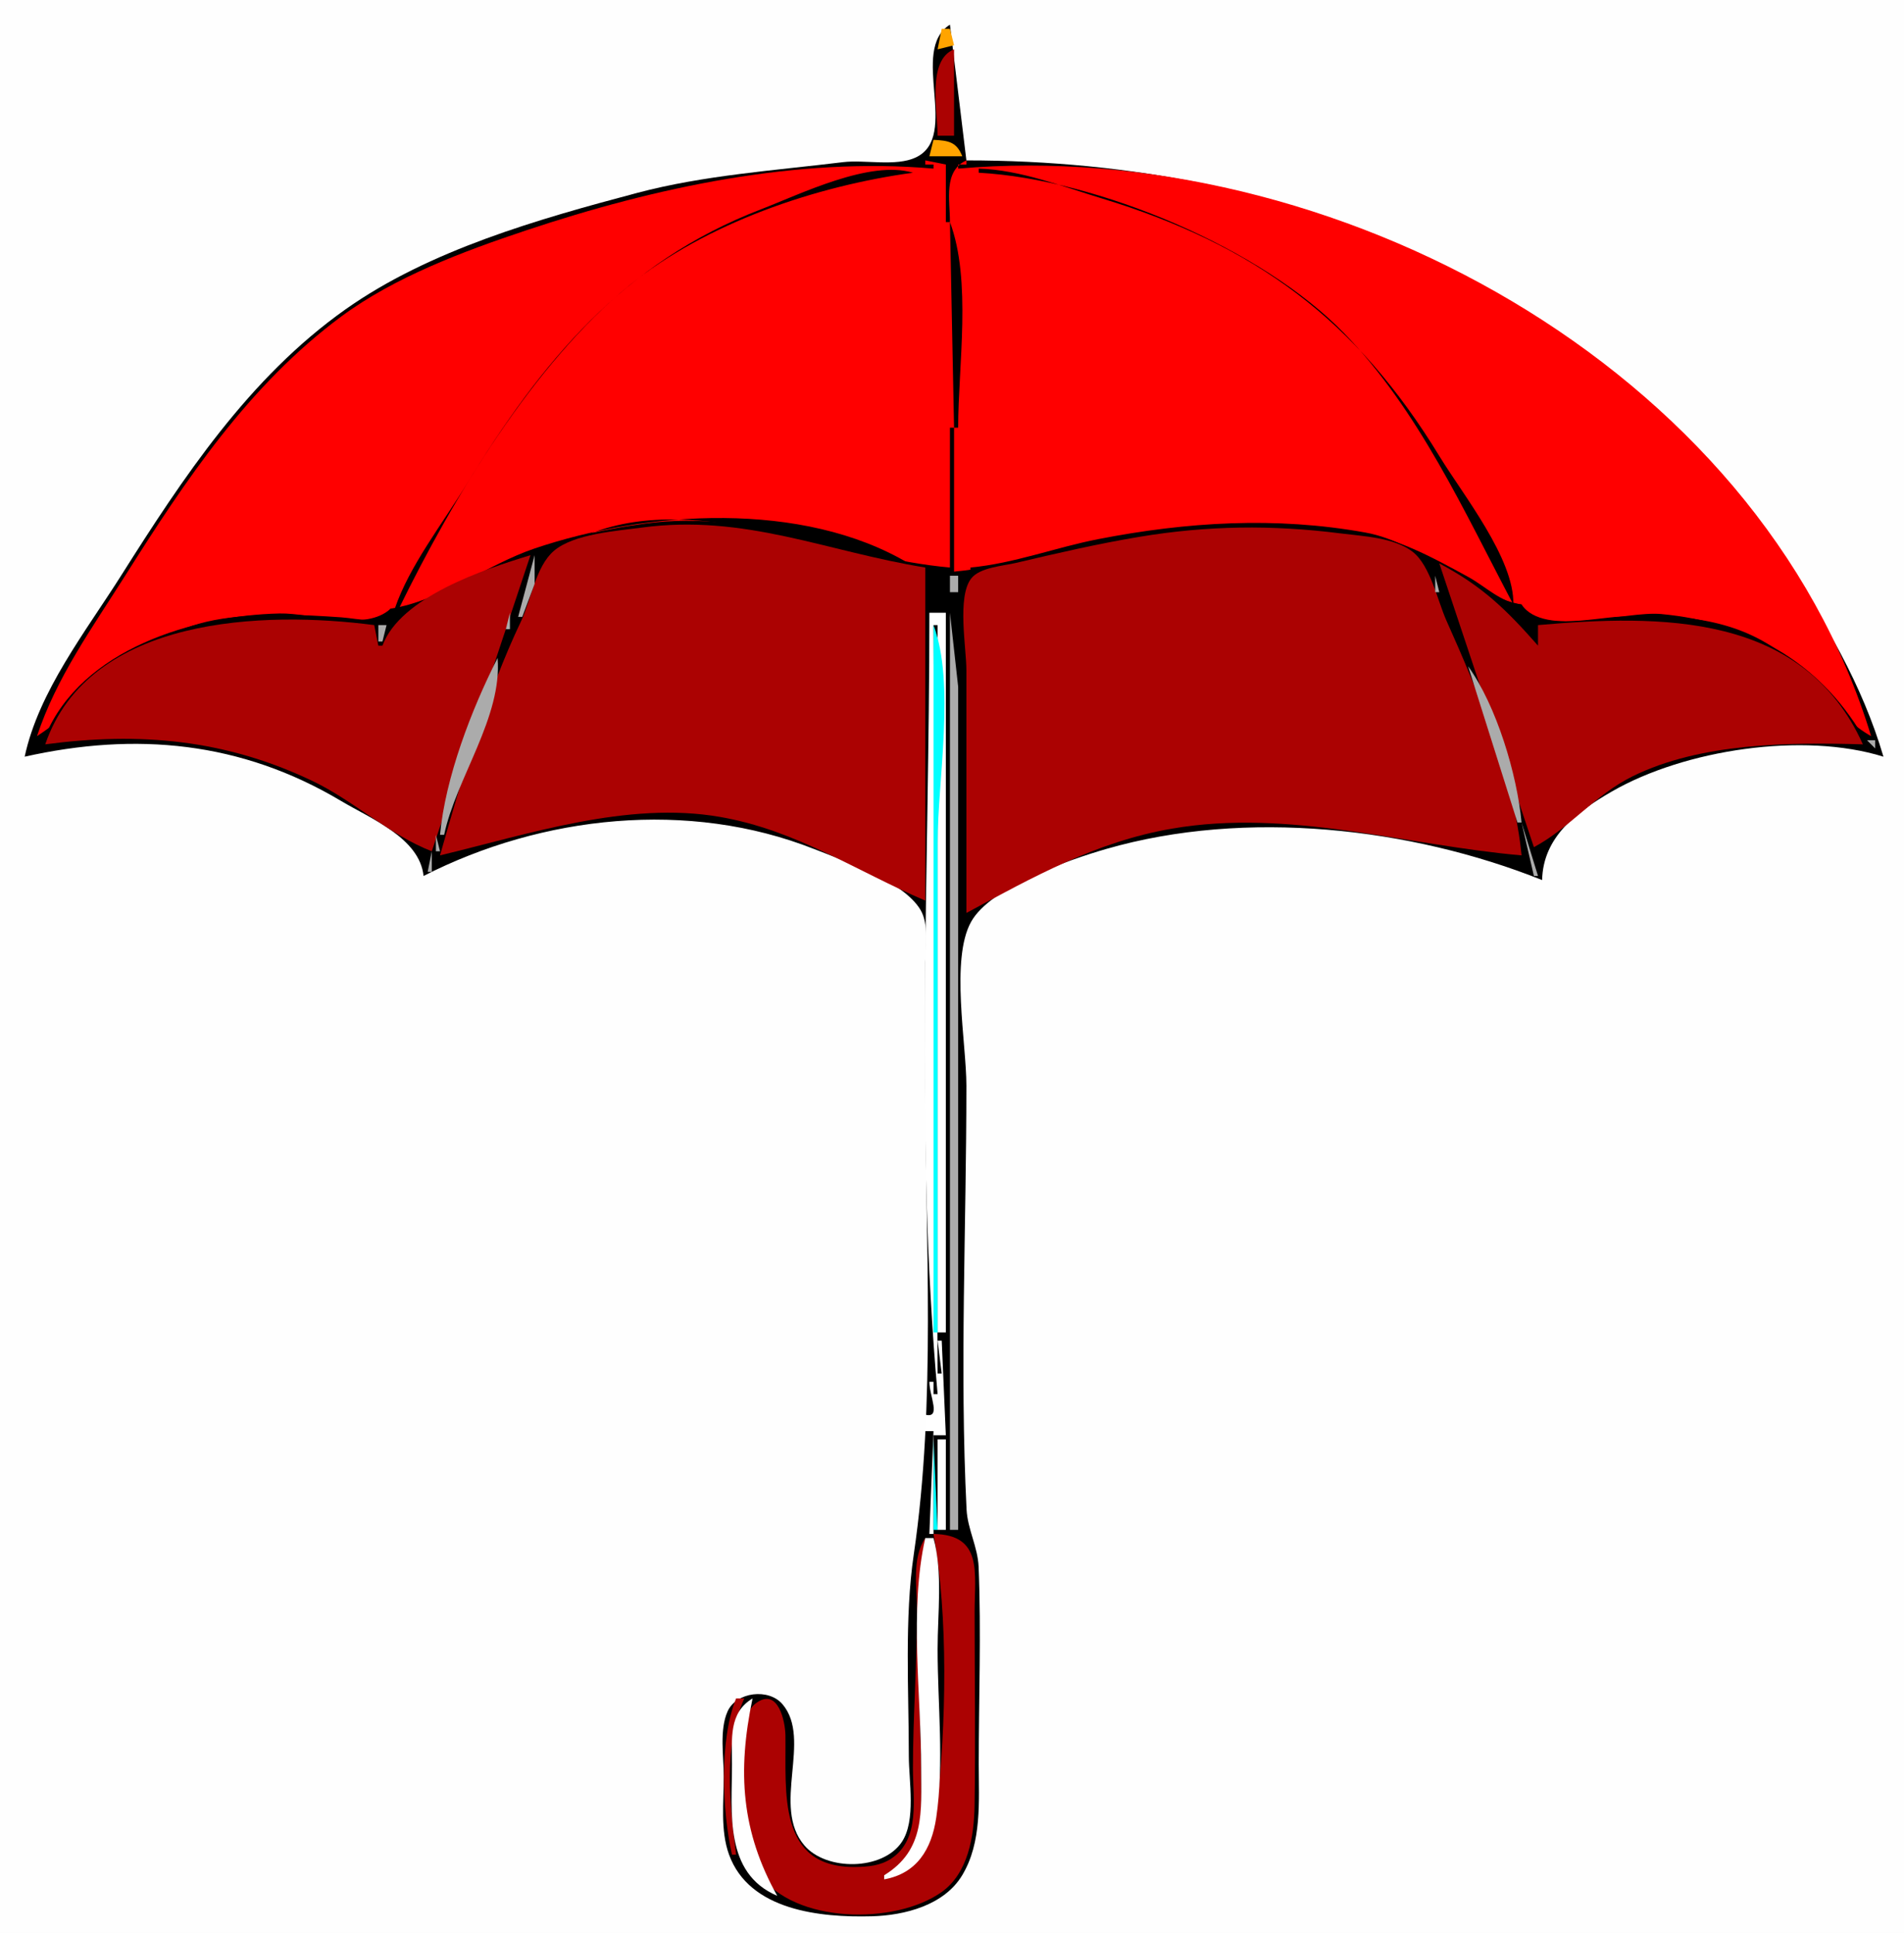
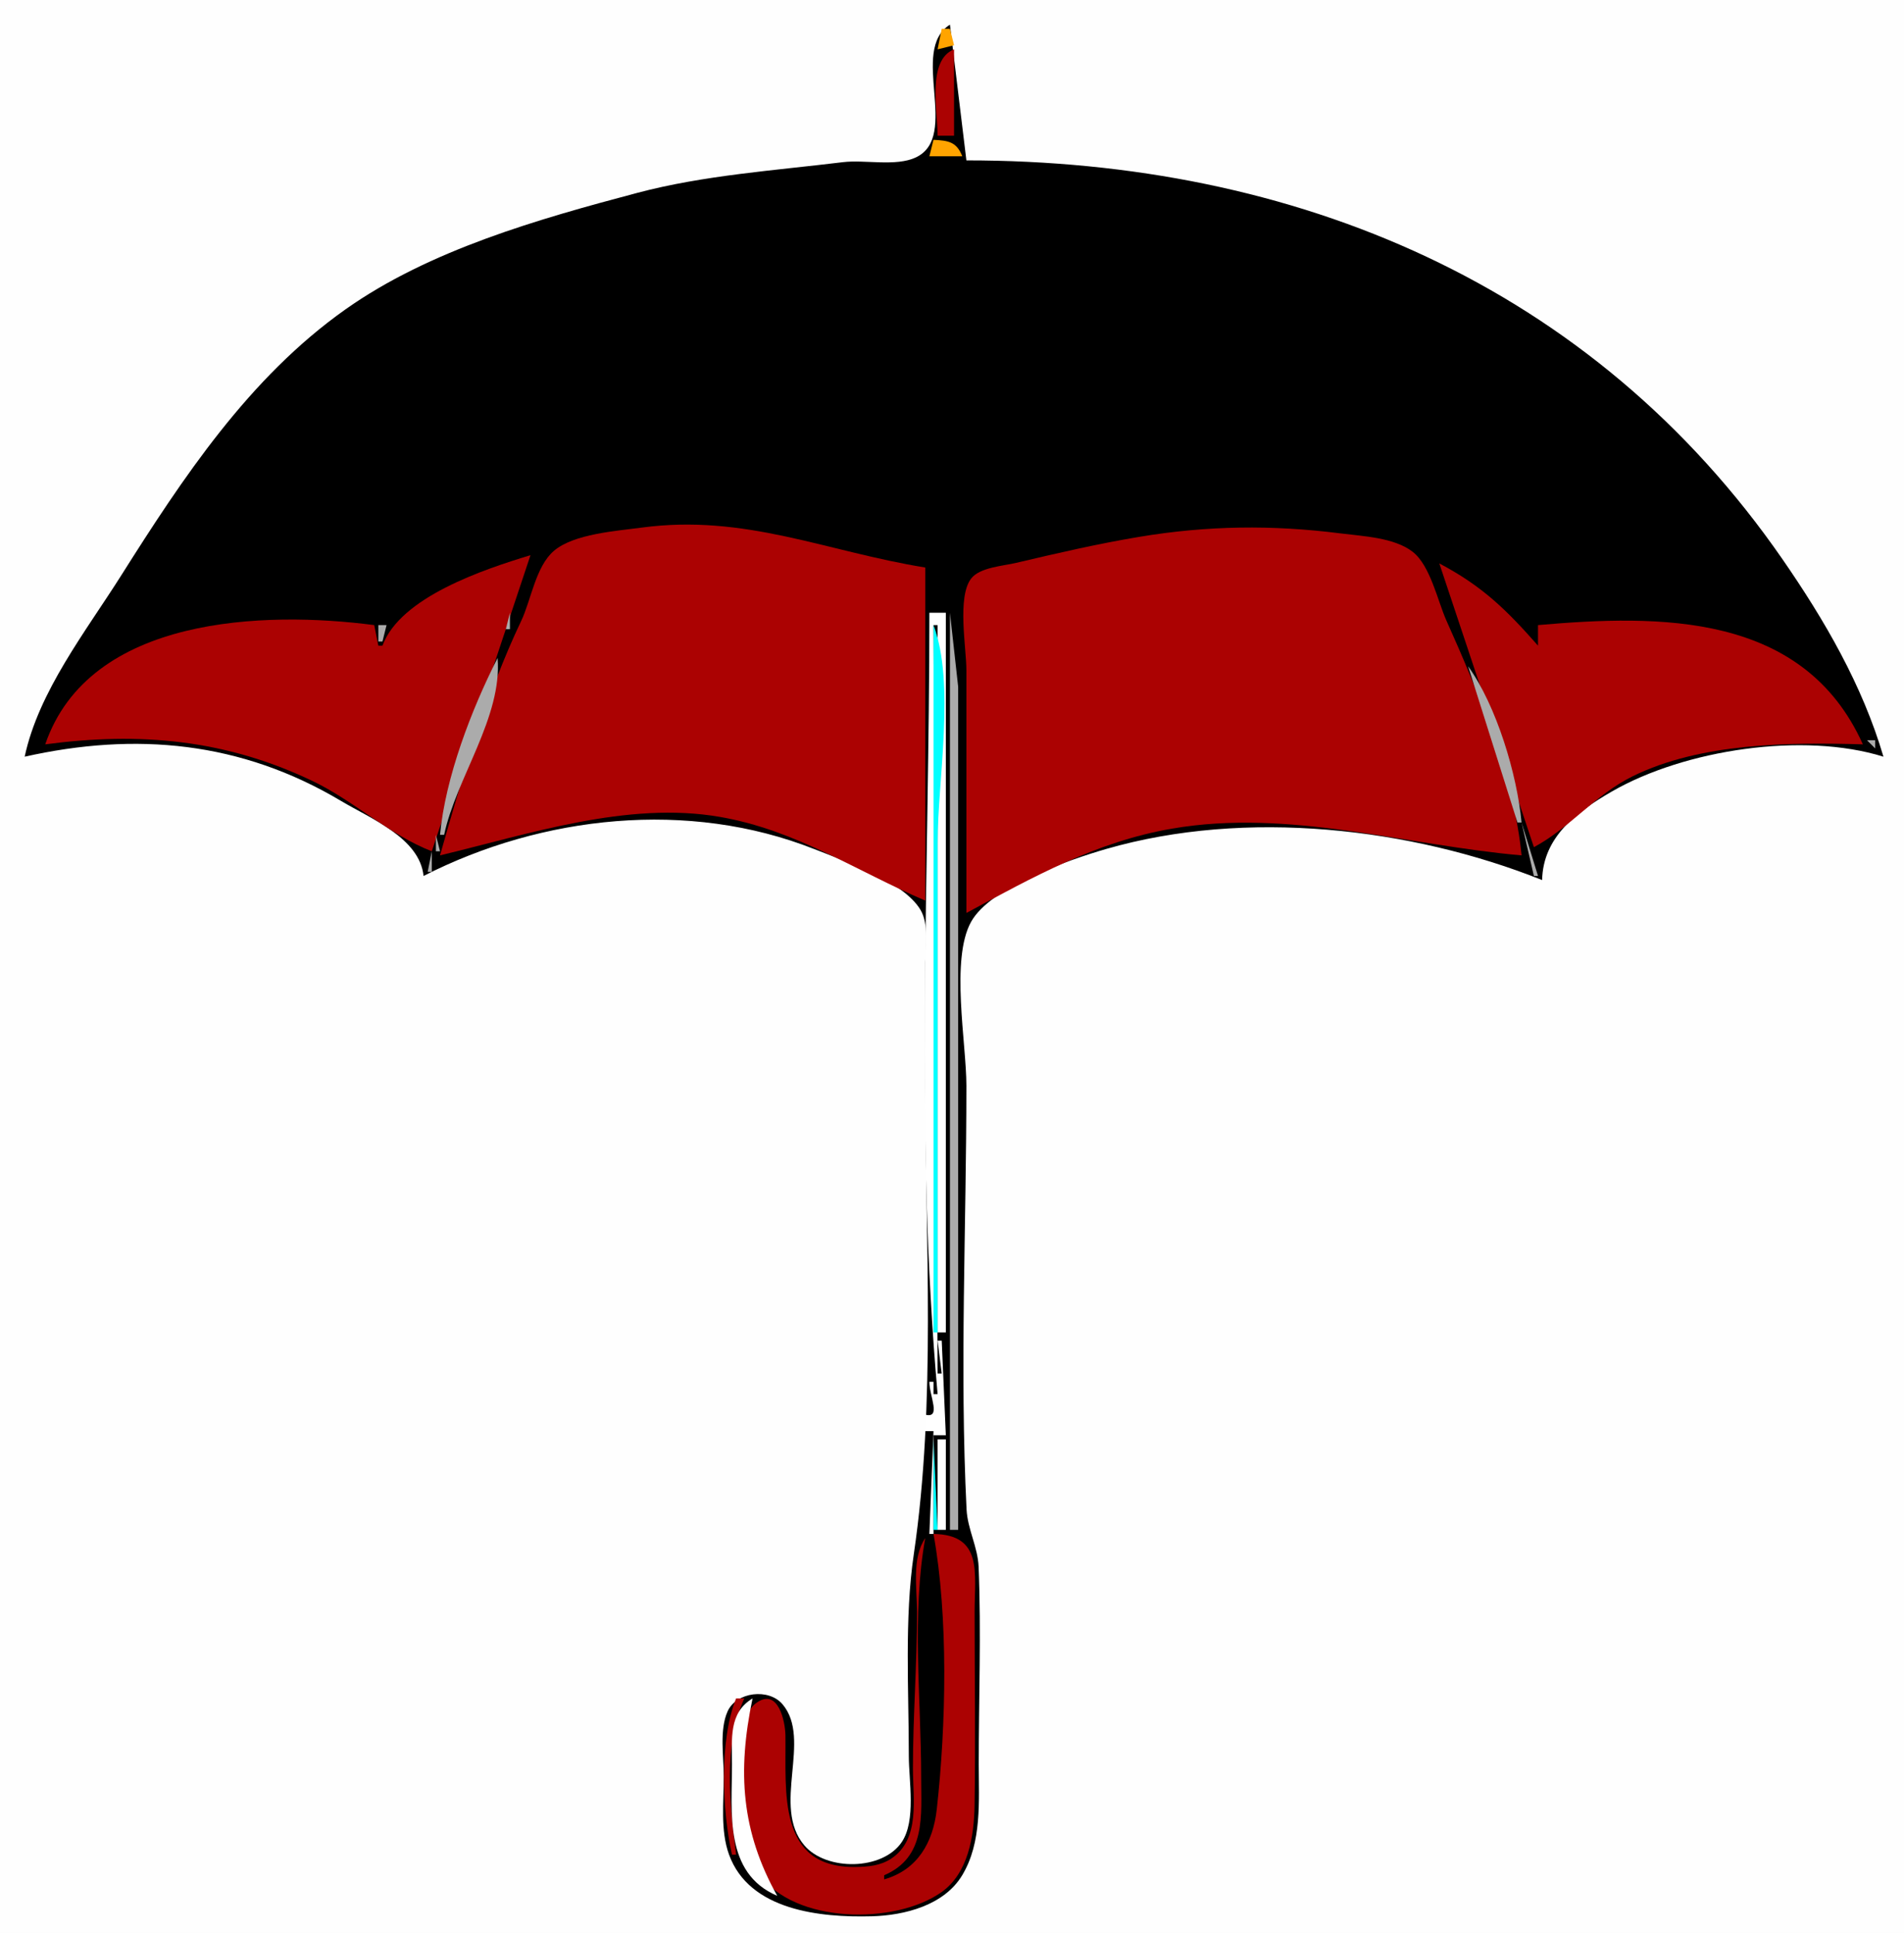
<svg xmlns="http://www.w3.org/2000/svg" width="463" height="470">
  <path style="fill:#fefefe; stroke:none;" d="M0 0L0 470L463 470L463 0L0 0z" />
  <path style="fill:#000000; stroke:none;" d="M6 184C33.026 177.958 58.598 180.243 83 194.801C90.187 199.089 102.033 203.761 103 213C131.833 198.281 167.404 194.377 198 206.467C205.307 209.355 219.675 214.232 223.85 221.266C225.91 224.736 225 230.134 225 234L225 264C225 301.761 227.652 341.004 222.201 378C219.912 393.538 221 411.266 221 427C221 433.045 222.809 442.686 219.283 447.926C214.597 454.889 200.921 454.99 195.592 448.73C187.508 439.232 197.573 422.998 190.283 414.412C186.919 410.451 179.092 411.42 176.953 416.101C174.894 420.608 176 427.163 176 432C176 438.174 175.139 445.073 177.28 450.973C182.224 464.593 199.502 466.305 212 465.972C220.039 465.758 229.616 463.286 233.998 455.969C238.811 447.932 238 437.974 238 429C238 413.042 238.624 396.943 237.969 381C237.768 376.102 235.28 371.879 235.038 367C233.349 332.85 235 298.196 235 264C235 253.655 231.077 233.241 236.15 224.143C240.895 215.631 260.064 209.019 269 206.44C302.992 196.631 343.09 201.255 375 214C375.232 203.476 383.49 197.342 392 192.443C409.649 182.282 438.475 177.903 458 184C452.894 166.617 443.683 150.783 433.459 136C387.237 69.165 314.989 39 235 39L231 6C221.017 12.194 233.591 33.15 222.703 38.283C217.868 40.562 210.284 38.788 205 39.432C188.413 41.457 171.197 42.598 155 46.892C131.078 53.234 104.436 60.771 84 75.235C60.533 91.843 44.465 116.191 29.426 140C20.904 153.492 9.393 168.105 6 184z" />
  <path style="fill:#ffa400; stroke:none;" d="M229 7L228 12L232 11L231 7L229 7z" />
  <path style="fill:#ab0202; stroke:none;" d="M228 33L232 33L232 12C225.387 14.62 228 27.003 228 33z" />
  <path style="fill:#ffa400; stroke:none;" d="M227 34L226 38L234 38C232.609 34.48 230.639 34.185 227 34z" />
-   <path style="fill:#ff0000; stroke:none;" d="M225 39L225 40L227 40L227 41C193.873 38.11 159.349 45.55 128 56C112.769 61.077 95.993 67.335 83 76.954C60.507 93.607 45.096 116.774 30.426 140C22.515 152.524 13.661 164.817 9 179C25.019 168.495 33.214 153.615 54 150.46C63.574 149.006 73.383 149.444 83 150.115C87.554 150.432 91.946 152.125 95 148C103.949 148.174 115.912 140.138 124 136.269C134.082 131.446 145.954 128.788 157 127.298C183.754 123.69 205.29 135.742 231 138L231 104L232 104L232 139C244.256 137.906 255.99 133.453 268 131.11C288.605 127.089 308.194 126.3 329 129.18C339.384 130.617 347.95 135.308 357 140.272C361.397 142.684 364.923 146.504 370 147C373.063 153.67 387.595 150.245 394 149.941C407.552 149.296 421.663 150.183 433 158.703C440.806 164.569 446.673 174.407 455 179C427.679 88.878 323.438 33.11 233 41L233 40L235 40L235 39C229.359 41.59 231 48.653 231 54L230 54L230 40L225 39z" />
  <path style="fill:#000000; stroke:none;" d="M96 148L97 148C110.079 121.207 129.7 88.397 153.001 69.423C171.641 54.245 198.408 45.216 222 42C211.513 38.843 194.703 47.178 185 50.918C151.512 63.826 131.669 87.985 113.311 118C107.573 127.381 99.538 137.632 96 148M238 41L238 42C266.897 43.575 306.841 60.371 326.882 81.059C344.949 99.71 356.042 124.383 368 147C368.297 135.864 355.704 120.258 350.072 111C329.858 77.772 305.067 59.507 268 48.271C258.342 45.343 248.157 41.296 238 41M231 54L232 104L233 104C233 88.916 236.325 68.249 231 54M95 148C88.796 153.739 75.865 149.003 68 149.174C47.207 149.627 19.805 157.791 11 179L12 179C29.227 150.163 61.609 149.436 91 152L92 157L93 157C99.191 144.931 117.083 140.056 129 135C119.777 156.817 107.209 183.251 105 207L106 207L106 203L107 203L107 207L108 207C110.87 189.022 119.545 167.509 127.206 151C129.737 145.547 130.802 136.775 136.267 133.385C161.934 117.464 195.075 132.821 221 137C195.192 121.64 157.269 124.146 130 133.371C118.345 137.314 107.197 146.113 95 148z" />
  <path style="fill:#ab0202; stroke:none;" d="M107 208C128.576 202.829 152.557 194.762 175 198.628C193.576 201.827 208.112 211.763 225 219L225 138C200.972 134.129 181.154 124.905 156 128.298C149.884 129.123 139.554 129.802 134.702 133.943C130.25 137.743 129.176 145.866 126.732 151C118.362 168.579 112.32 189.248 107 208z" />
  <path style="fill:#000000; stroke:none;" d="M236 138L236 139C246.533 138.427 256.751 134.505 267 132.308C283.385 128.796 299.352 127.594 316 128.889C324.108 129.519 335.785 129.277 342.713 134.167C347.394 137.471 349.06 145.957 351.316 151C359.011 168.203 367.3 189.296 370 208L371 208L370 200L371 200L372 206L373 206L350 137L374 157L374 152C392.424 151.035 413.319 147.149 430 157.605C439.208 163.376 444.912 172.183 453 179C442.076 160.536 424.807 151.278 404 149.315C395.181 148.484 375.514 155.166 370 147C356.996 144.711 346.114 132.033 332 129.489C310.241 125.567 288.579 126.899 267 131.11C256.655 133.128 246.548 137.019 236 138z" />
  <path style="fill:#ab0202; stroke:none;" d="M235 222C251.246 213.249 266.543 204.671 285 201.493C313.496 196.586 341.825 205.538 370 208C368.293 189.651 359.295 167.741 351.771 151C349.577 146.118 347.841 137.523 343.507 134.167C339.022 130.694 331.407 130.393 326 129.705C309.332 127.586 293.56 127.786 277 130.551C266.878 132.241 256.994 134.539 247 136.891C243.891 137.623 238.235 137.972 236.15 140.69C232.701 145.185 235 157.532 235 163L235 222z" />
-   <path style="fill:#ababab; stroke:none;" d="M132 134L133 135L132 134z" />
  <path style="fill:#ab0202; stroke:none;" d="M93 157L92 157L91 152C64.429 148.531 21.747 149.7 11 181C33.94 177.958 54.754 179.763 76 189.913C86.087 194.732 94.64 202.995 105 207L129 135C117.631 138.452 97.358 145.183 93 157z" />
-   <path style="fill:#ababab; stroke:none;" d="M130 135L126 150L127 150L130 142L130 135M346 135L347 136L346 135M348 137L349 138L348 137z" />
  <path style="fill:#ab0202; stroke:none;" d="M350 137L373 206C381.629 201.427 387.847 193.273 397 188.77C413.611 180.597 435.033 180.488 453 181C438.547 148.843 403.464 149.43 374 152L374 157C366.282 148.232 360.488 142.551 350 137z" />
-   <path style="fill:#ababab; stroke:none;" d="M231 140L231 144L233 144L233 140L231 140M349 140L349 144L350 144L349 140M351 144L350 146L351 144z" />
  <path style="fill:#000000; stroke:none;" d="M126.333 146.667L126.667 147.333L126.333 146.667z" />
  <path style="fill:#ababab; stroke:none;" d="M352 146L351 149L352 146M124 149L123 153L124 153L124 149z" />
  <path style="fill:#ffffff; stroke:none;" d="M226 149C226 211.986 222.408 276.362 228 339L227 339L227 336L226 336C226 339.534 228.952 344.988 225 344L225 348L227 348L226 373L227 373L227 349L230 349L229 326L228 326L229 334L228 334L227 152L228 152L228 324L230 324L230 149L226 149z" />
  <path style="fill:#ababab; stroke:none;" d="M231 149L231 372L233 372L233 210L233 167L231 149M352 150L353 151L352 150M370 151L374 156L370 151M92 152L92 156L93 156L94 152L92 152z" />
  <path style="fill:#00ffff; stroke:none;" d="M227 152L227 324L228 324L228 205C228 189.645 232.363 166.349 227 152z" />
  <path style="fill:#ababab; stroke:none;" d="M123 155L124 156L123 155M355 157L356 158L355 157M121 160C114.672 172.457 108.303 189.007 107 203L108 203C110.924 189.222 122.183 174.366 121 160M357 160L358 161L357 160M357 162L369 200L370 200C368.906 188.237 363.909 171.642 357 162M8 179L7 183L8 179M454 180L456 182L456 180L454 180M370 200L373 213L374 213L370 200M106 203L106 207L107 207L106 203M105 207L104 212L105 212L105 207z" />
  <path style="fill:#ab0202; stroke:none;" d="M370 208L371 209L370 208z" />
  <path style="fill:#00ffff; stroke:none;" d="M227 350L227 372L228 372L227 350z" />
  <path style="fill:#ffffff; stroke:none;" d="M228 350L228 372L230 372L230 350L228 350z" />
  <path style="fill:#ab0202; stroke:none;" d="M227 373C230.654 393.124 230.069 419.65 227.792 440C226.886 448.104 223.065 454.703 215 457L215 456C225.261 451.596 224 441.515 224 432C224 413.182 221.635 392.536 225 374C221.656 378.891 223 386.268 223 392C223 404.696 222 417.283 222 430C222 437.326 223.838 447.161 216.789 451.911C214.163 453.681 211.078 453.952 208 453.985C188.943 454.194 191.176 435.76 190.996 422C190.951 418.588 189.207 410.17 183.817 414.164C178.859 417.838 180.994 430.67 181 436C181.008 442.39 180.955 450.342 184.758 455.803C193.08 467.753 217.563 468.131 228.929 460.117C235.469 455.506 236.867 446.459 236.99 439C237.248 423.342 237 407.66 237 392C237 382.445 239.059 373.199 227 373z" />
-   <path style="fill:#ffffff; stroke:none;" d="M225 374C221.076 391.397 224 412.184 224 430C224 440.503 225.049 449.851 215 456L215 457C222.939 455.56 226.52 449.708 227.664 442C229.621 428.822 228 414.317 228 401C228 392.298 229.293 382.43 227 374L225 374z" />
  <path style="fill:#ab0202; stroke:none;" d="M179 413C174.872 423.138 175.604 440.38 178 451L179 451C177.435 439.014 175.852 424.204 181 413L179 413z" />
  <path style="fill:#ffffff; stroke:none;" d="M189 461C180.267 445.379 179.261 430.801 183 413C177.16 416.5 178 422.9 178 429C177.999 440.695 176.028 455.445 189 461z" />
  <path style="fill:#ab0202; stroke:none;" d="M179 452L181 455L179 452M181 455L182 456L181 455M182.333 456.667L182.667 457.333L182.333 456.667M183 458L184 459L183 458M185 459L186 460L185 459z" />
  <path style="fill:#ffffff; stroke:none;" d="M189 461L190 462L189 461z" />
</svg>